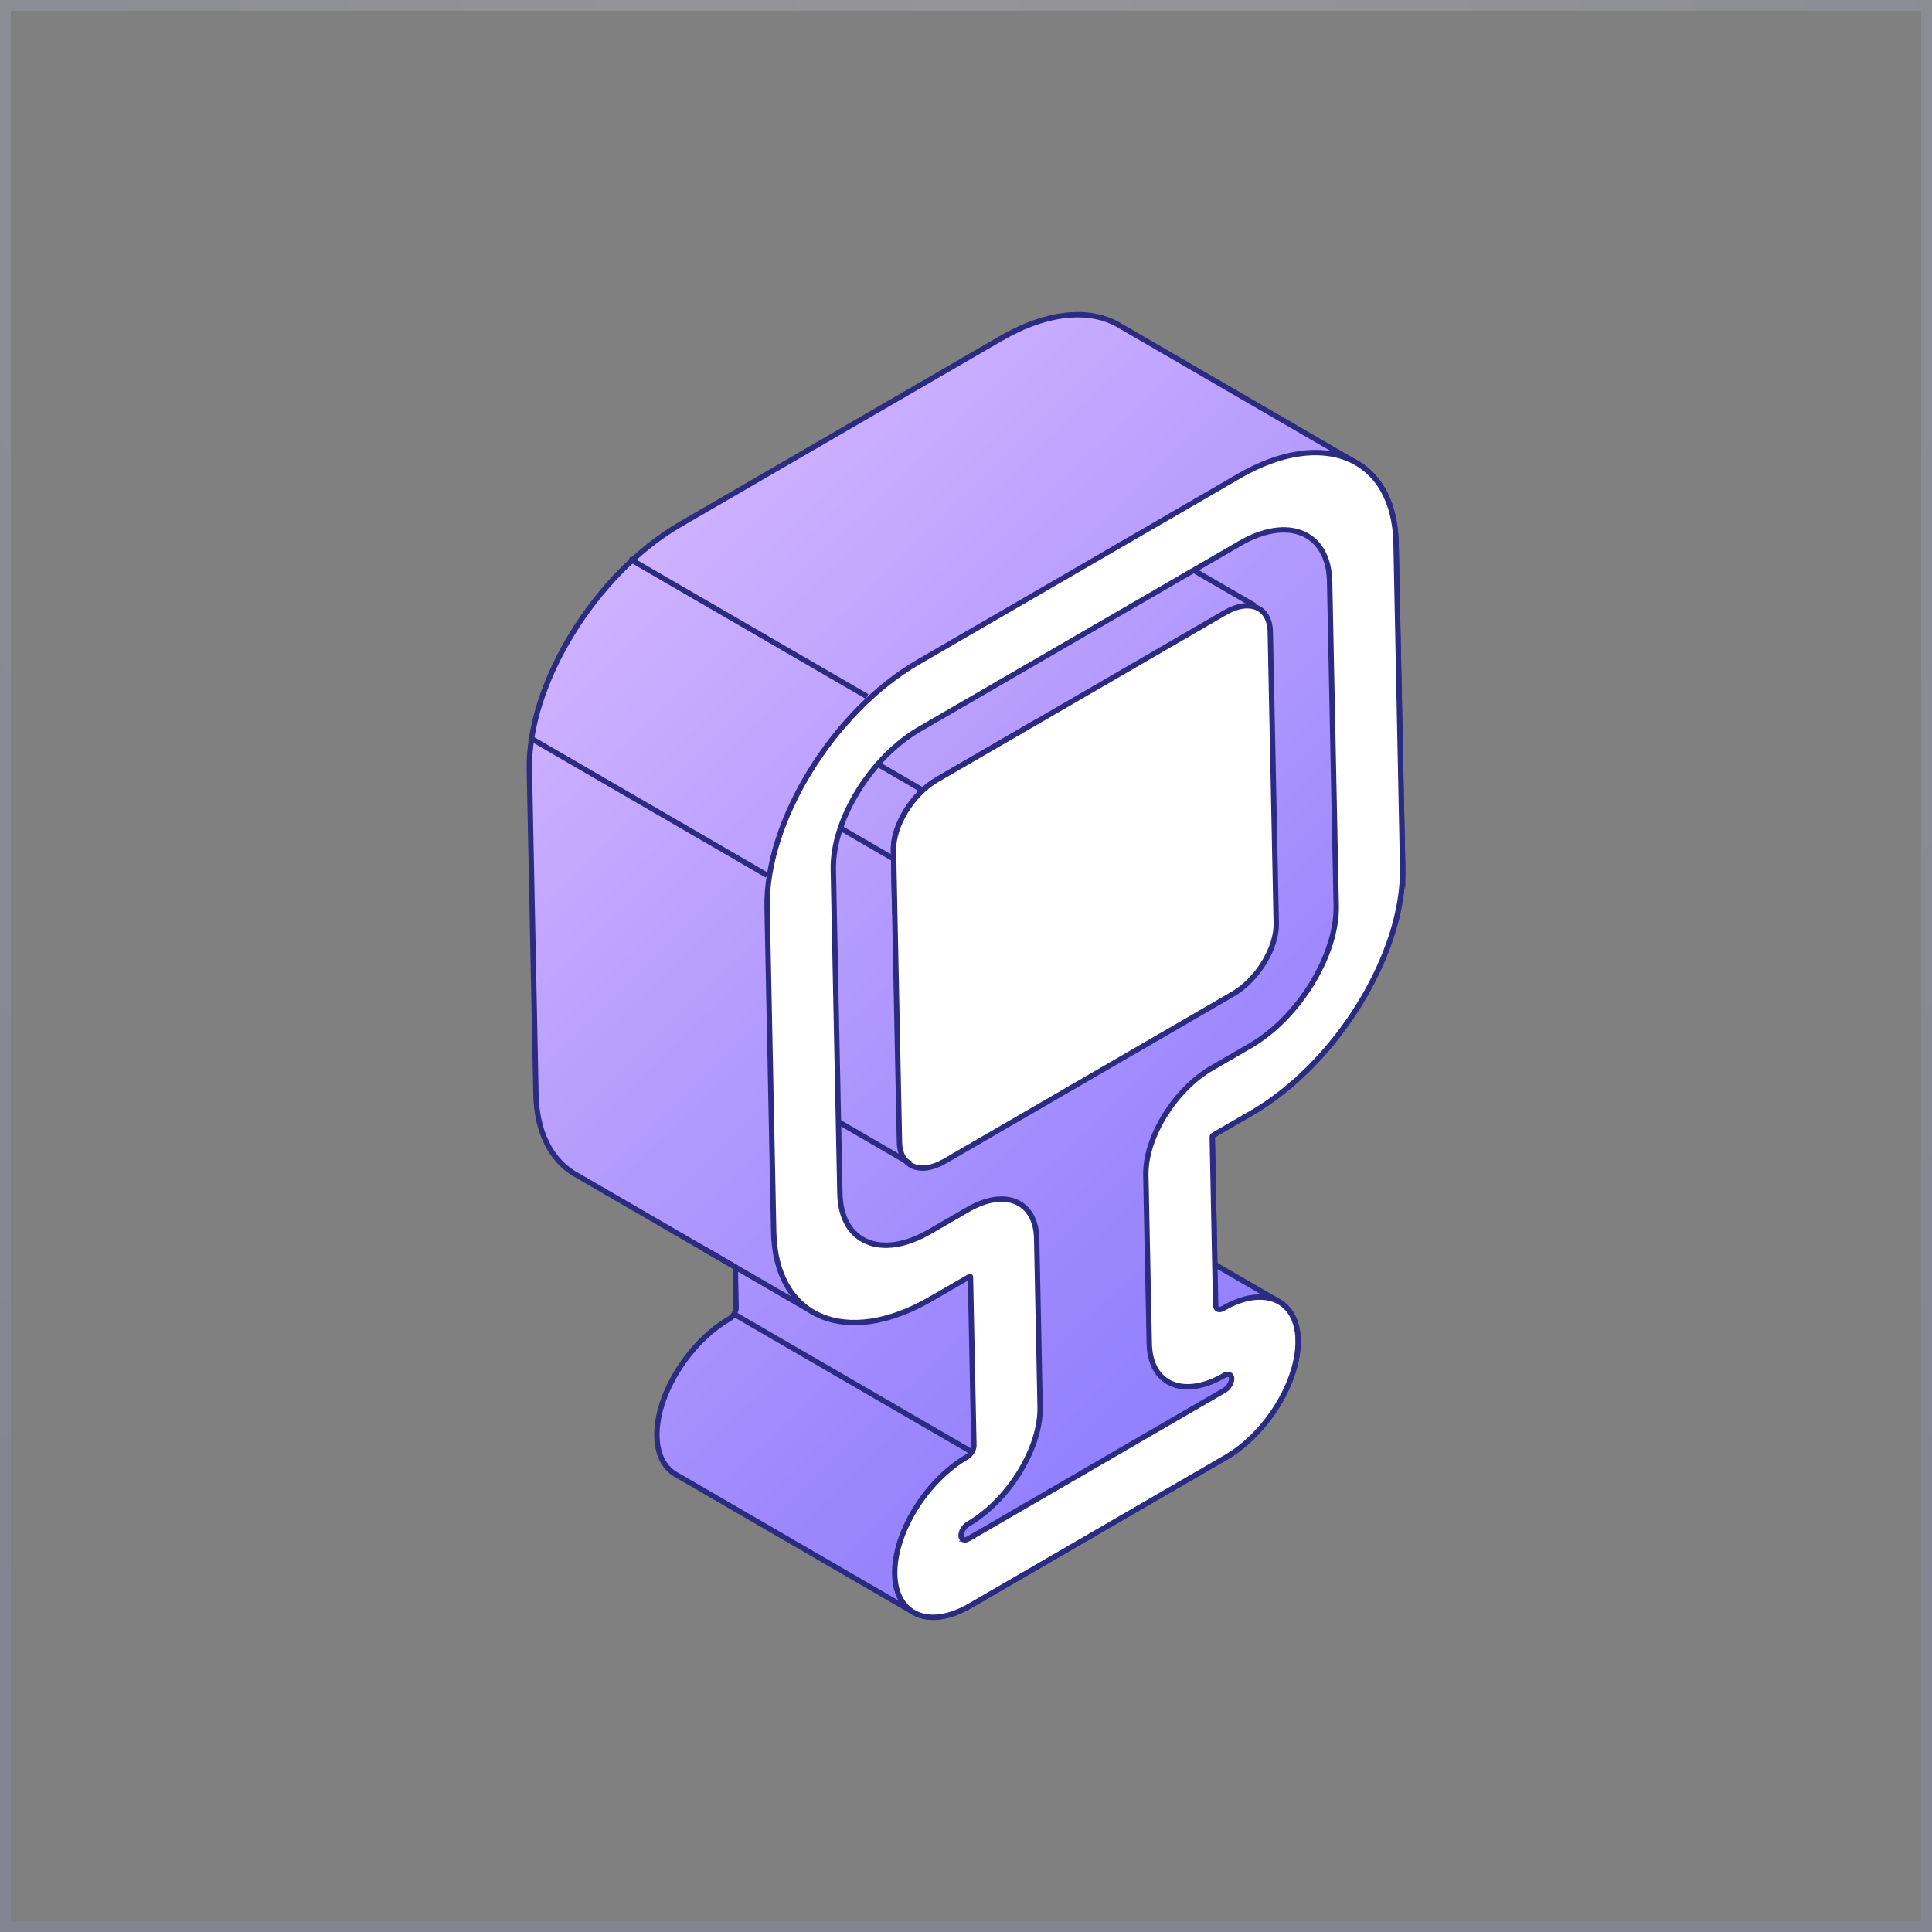
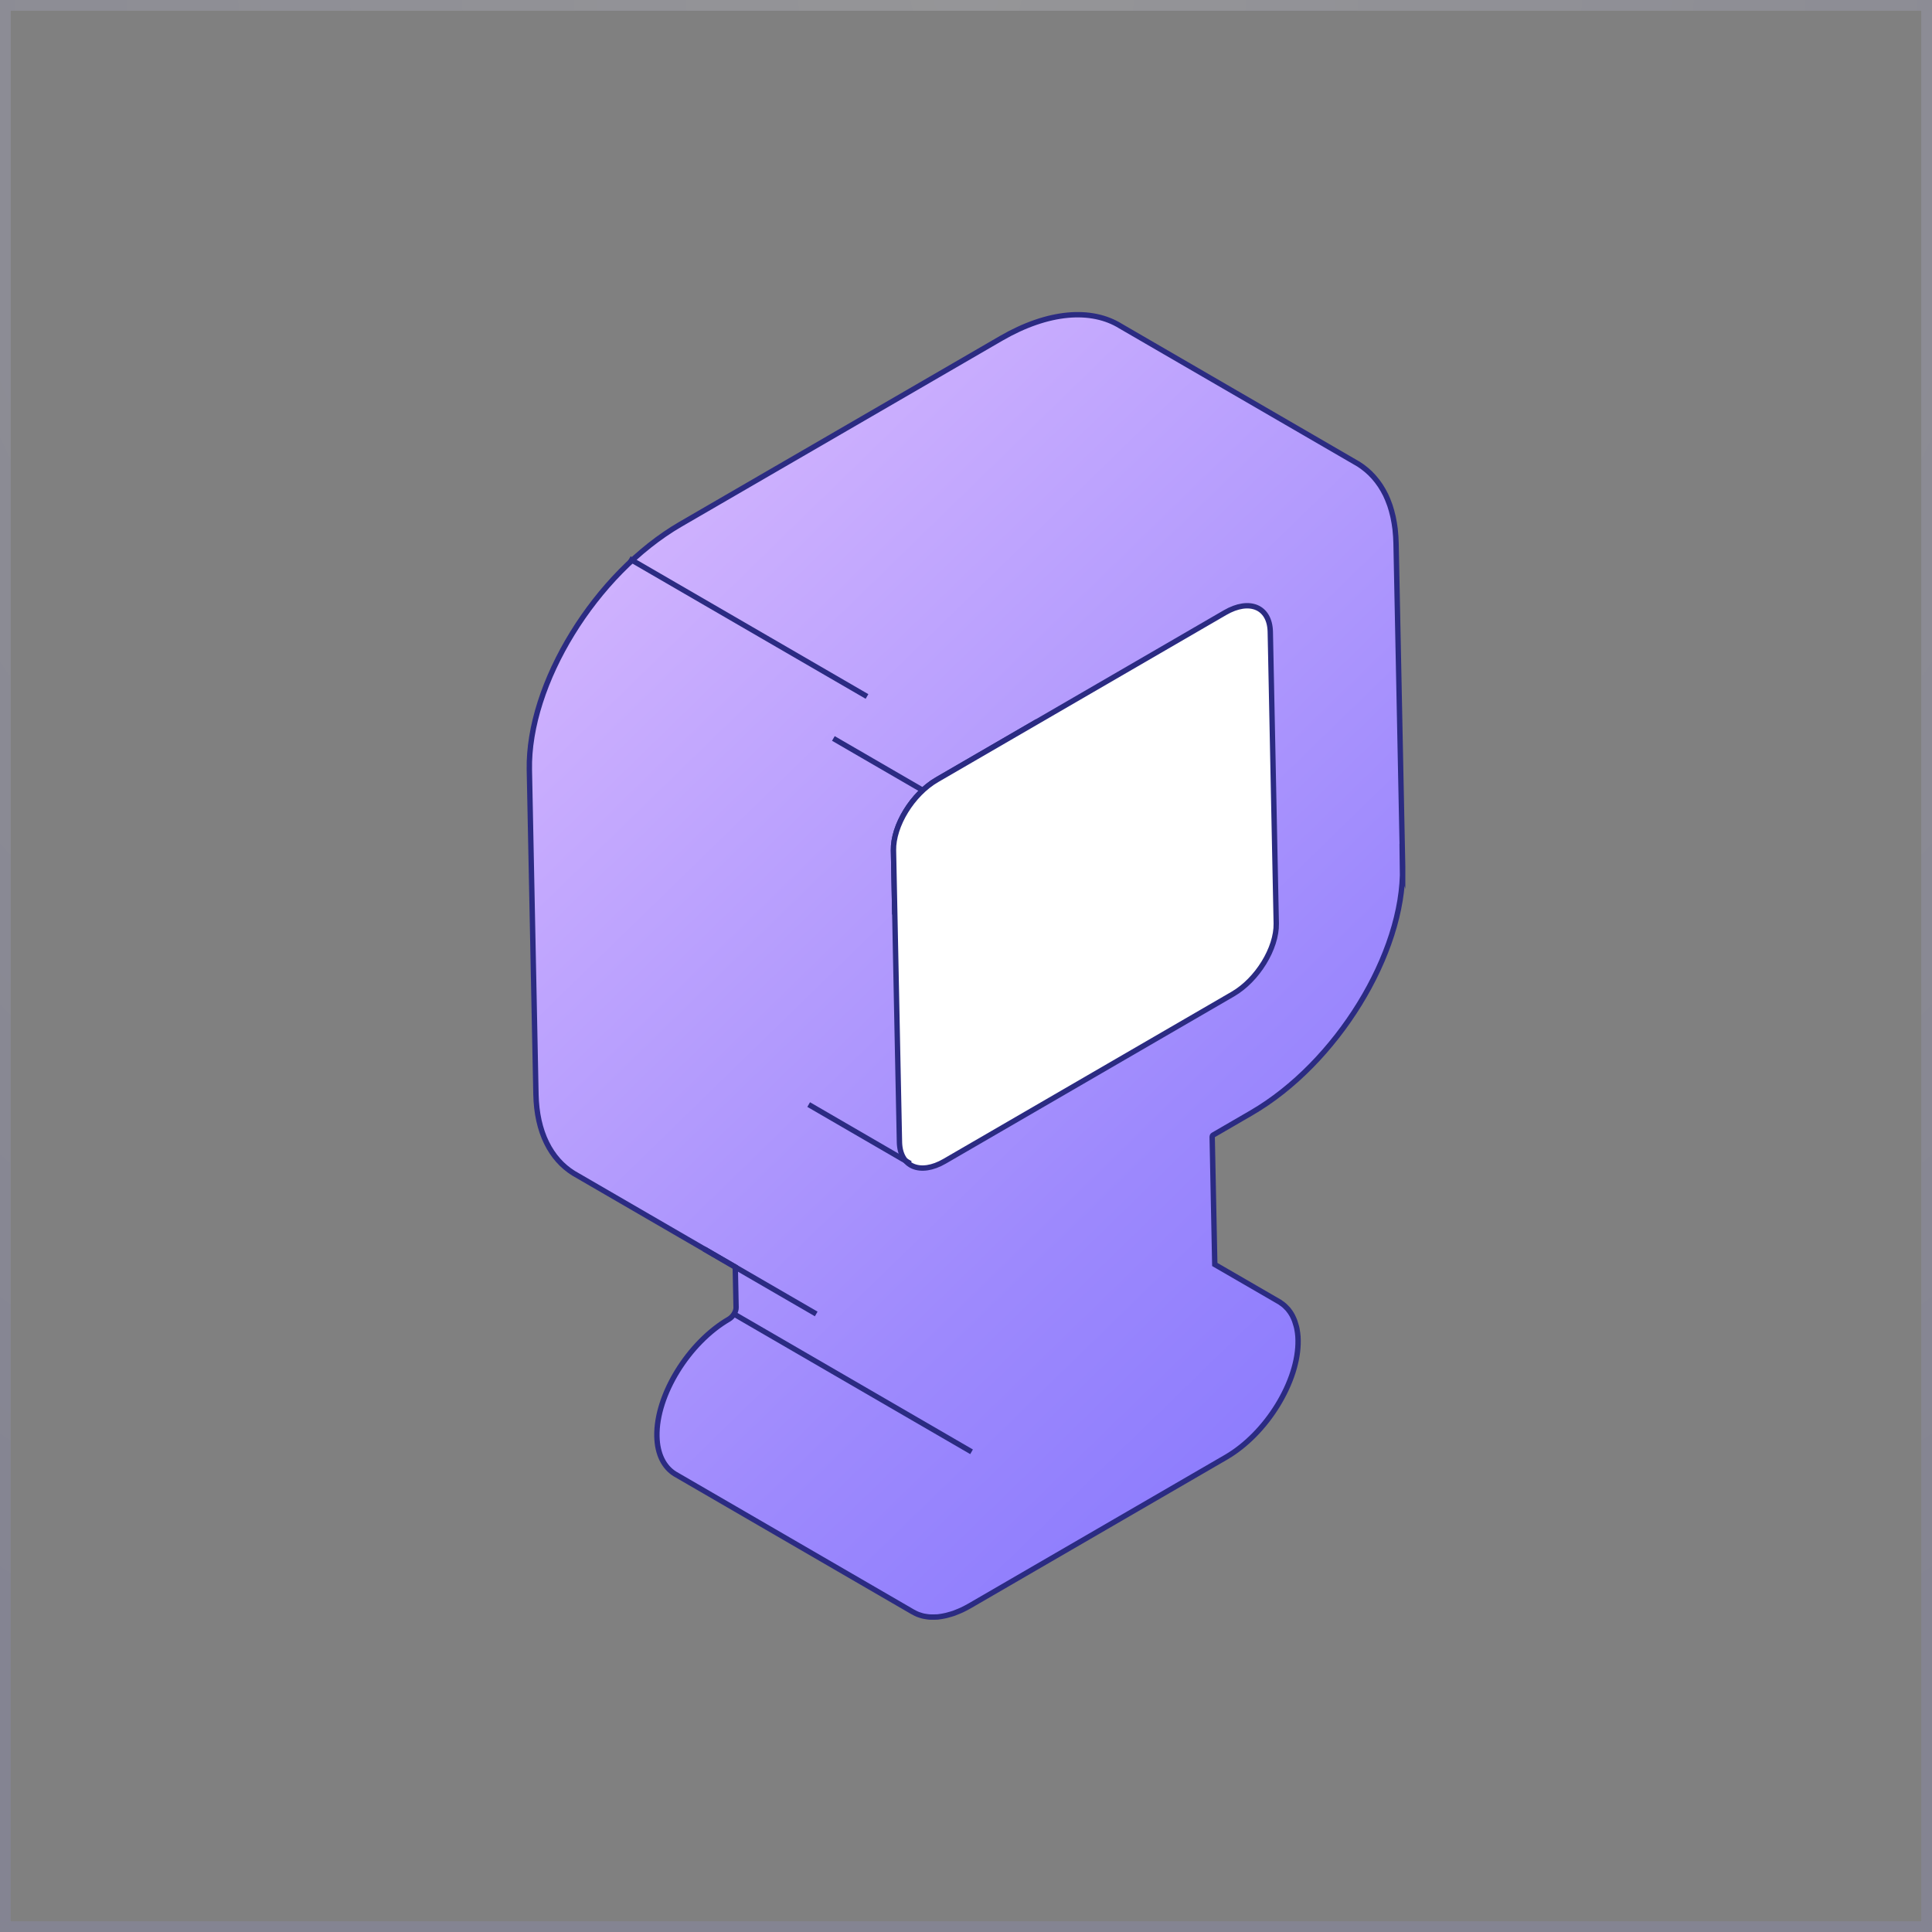
<svg xmlns="http://www.w3.org/2000/svg" width="360" height="360" viewBox="0 0 360 360" fill="none">
  <rect x="0" y="0" width="360" height="360" fill="#808080" stroke="none" />
  <rect x="1" y="1" width="358" height="358" stroke="url(#paint0_radial_126_1165)" stroke-opacity="0.2" stroke-width="2" />
  <g clip-path="url(#clip0_126_1165)">
-     <path d="M261.36 161.628V161.32L260.133 101.203C260.12 100.381 260.056 99.598 259.98 98.84C259.98 98.75 259.967 98.647 259.954 98.558C259.865 97.838 259.749 97.145 259.609 96.477C259.583 96.361 259.558 96.246 259.532 96.13C259.379 95.475 259.212 94.846 259.008 94.242C258.982 94.153 258.944 94.063 258.906 93.96C258.688 93.343 258.445 92.753 258.177 92.188C258.177 92.162 258.151 92.149 258.139 92.123C257.87 91.571 257.563 91.057 257.244 90.556C257.205 90.492 257.167 90.428 257.116 90.364C256.796 89.889 256.451 89.439 256.08 89.015C256.016 88.938 255.952 88.861 255.876 88.784C255.505 88.373 255.109 87.988 254.7 87.641C254.636 87.577 254.559 87.526 254.482 87.461C254.048 87.102 253.6 86.768 253.127 86.472C253.127 86.472 253.114 86.472 253.101 86.46L208.816 60.774C203.408 57.409 195.379 57.923 186.494 63.073L126.803 97.684C110.95 106.88 98.319 127.428 98.639 143.469L99.866 203.894C100.007 210.958 102.64 215.992 106.885 218.625L137.005 236.091L137.159 243.642C137.171 244.387 136.583 245.351 135.842 245.787C128.286 250.179 122.252 259.966 122.405 267.62C122.469 270.985 123.735 273.386 125.755 274.645L170.04 300.33C170.04 300.33 170.168 300.382 170.219 300.42C170.475 300.562 170.731 300.703 170.999 300.806C171.114 300.857 171.242 300.883 171.37 300.934C171.6 301.011 171.83 301.088 172.073 301.14C172.214 301.178 172.367 301.191 172.521 301.217C172.751 301.255 172.994 301.294 173.236 301.307C173.403 301.307 173.569 301.319 173.735 301.319C173.978 301.319 174.234 301.319 174.489 301.307C174.668 301.307 174.835 301.281 175.014 301.255C175.269 301.229 175.538 301.178 175.806 301.127C175.985 301.088 176.164 301.063 176.356 301.011C176.637 300.947 176.931 300.857 177.225 300.767C177.404 300.716 177.583 300.664 177.762 300.6C178.082 300.485 178.414 300.343 178.747 300.202C178.9 300.138 179.053 300.074 179.22 299.997C179.705 299.765 180.204 299.509 180.715 299.213L228.44 271.537C232.224 269.341 235.625 265.796 238.054 261.841C240.483 257.885 241.953 253.531 241.877 249.704C241.877 249.255 241.838 248.818 241.787 248.407C241.774 248.266 241.736 248.137 241.723 247.996C241.685 247.726 241.634 247.457 241.57 247.213C241.531 247.059 241.493 246.917 241.442 246.776C241.378 246.558 241.314 246.339 241.237 246.121C241.186 245.98 241.122 245.839 241.071 245.71C240.982 245.518 240.892 245.325 240.803 245.145C240.739 245.017 240.662 244.888 240.585 244.773C240.483 244.593 240.368 244.439 240.24 244.272C240.164 244.169 240.087 244.053 239.997 243.951C239.857 243.797 239.716 243.642 239.563 243.501C239.473 243.424 239.396 243.334 239.307 243.257C239.115 243.09 238.911 242.936 238.693 242.795C238.642 242.756 238.591 242.718 238.54 242.679C238.54 242.679 238.54 242.679 238.527 242.666L226.356 235.616L225.87 211.792C225.87 211.702 225.934 211.574 226.037 211.51L233.183 207.362C249.036 198.166 261.667 177.631 261.348 161.577L261.36 161.628Z" fill="url(#paint1_linear_126_1165)" />
+     <path d="M261.36 161.628V161.32L260.133 101.203C260.12 100.381 260.056 99.598 259.98 98.84C259.98 98.75 259.967 98.647 259.954 98.558C259.865 97.838 259.749 97.145 259.609 96.477C259.583 96.361 259.558 96.246 259.532 96.13C259.379 95.475 259.212 94.846 259.008 94.242C258.982 94.153 258.944 94.063 258.906 93.96C258.177 92.162 258.151 92.149 258.139 92.123C257.87 91.571 257.563 91.057 257.244 90.556C257.205 90.492 257.167 90.428 257.116 90.364C256.796 89.889 256.451 89.439 256.08 89.015C256.016 88.938 255.952 88.861 255.876 88.784C255.505 88.373 255.109 87.988 254.7 87.641C254.636 87.577 254.559 87.526 254.482 87.461C254.048 87.102 253.6 86.768 253.127 86.472C253.127 86.472 253.114 86.472 253.101 86.46L208.816 60.774C203.408 57.409 195.379 57.923 186.494 63.073L126.803 97.684C110.95 106.88 98.319 127.428 98.639 143.469L99.866 203.894C100.007 210.958 102.64 215.992 106.885 218.625L137.005 236.091L137.159 243.642C137.171 244.387 136.583 245.351 135.842 245.787C128.286 250.179 122.252 259.966 122.405 267.62C122.469 270.985 123.735 273.386 125.755 274.645L170.04 300.33C170.04 300.33 170.168 300.382 170.219 300.42C170.475 300.562 170.731 300.703 170.999 300.806C171.114 300.857 171.242 300.883 171.37 300.934C171.6 301.011 171.83 301.088 172.073 301.14C172.214 301.178 172.367 301.191 172.521 301.217C172.751 301.255 172.994 301.294 173.236 301.307C173.403 301.307 173.569 301.319 173.735 301.319C173.978 301.319 174.234 301.319 174.489 301.307C174.668 301.307 174.835 301.281 175.014 301.255C175.269 301.229 175.538 301.178 175.806 301.127C175.985 301.088 176.164 301.063 176.356 301.011C176.637 300.947 176.931 300.857 177.225 300.767C177.404 300.716 177.583 300.664 177.762 300.6C178.082 300.485 178.414 300.343 178.747 300.202C178.9 300.138 179.053 300.074 179.22 299.997C179.705 299.765 180.204 299.509 180.715 299.213L228.44 271.537C232.224 269.341 235.625 265.796 238.054 261.841C240.483 257.885 241.953 253.531 241.877 249.704C241.877 249.255 241.838 248.818 241.787 248.407C241.774 248.266 241.736 248.137 241.723 247.996C241.685 247.726 241.634 247.457 241.57 247.213C241.531 247.059 241.493 246.917 241.442 246.776C241.378 246.558 241.314 246.339 241.237 246.121C241.186 245.98 241.122 245.839 241.071 245.71C240.982 245.518 240.892 245.325 240.803 245.145C240.739 245.017 240.662 244.888 240.585 244.773C240.483 244.593 240.368 244.439 240.24 244.272C240.164 244.169 240.087 244.053 239.997 243.951C239.857 243.797 239.716 243.642 239.563 243.501C239.473 243.424 239.396 243.334 239.307 243.257C239.115 243.09 238.911 242.936 238.693 242.795C238.642 242.756 238.591 242.718 238.54 242.679C238.54 242.679 238.54 242.679 238.527 242.666L226.356 235.616L225.87 211.792C225.87 211.702 225.934 211.574 226.037 211.51L233.183 207.362C249.036 198.166 261.667 177.631 261.348 161.577L261.36 161.628Z" fill="url(#paint1_linear_126_1165)" />
    <path d="M166.729 170.4L166.486 158.443C166.397 153.833 170.015 147.938 174.579 145.292L193.283 134.44M261.36 161.628V161.32L260.133 101.203C260.12 100.381 260.056 99.598 259.98 98.84C259.98 98.75 259.967 98.647 259.954 98.558C259.864 97.838 259.749 97.145 259.609 96.477C259.583 96.361 259.558 96.246 259.532 96.13C259.379 95.475 259.212 94.846 259.008 94.242C258.982 94.153 258.944 94.063 258.906 93.96C258.688 93.343 258.445 92.753 258.177 92.188C258.177 92.162 258.151 92.149 258.139 92.123C257.87 91.571 257.563 91.057 257.244 90.556C257.205 90.492 257.167 90.428 257.116 90.364C256.796 89.889 256.451 89.439 256.08 89.015C256.016 88.938 255.952 88.861 255.876 88.784C255.505 88.373 255.109 87.988 254.7 87.641C254.636 87.577 254.559 87.526 254.482 87.461C254.048 87.102 253.6 86.768 253.127 86.472C253.127 86.472 253.114 86.472 253.101 86.46L208.816 60.774C203.408 57.409 195.379 57.923 186.494 63.073L126.803 97.684C110.95 106.88 98.319 127.428 98.639 143.469L99.866 203.894C100.007 210.958 102.64 215.992 106.885 218.625L137.005 236.091L137.159 243.642C137.171 244.387 136.583 245.351 135.842 245.787C128.286 250.179 122.252 259.966 122.405 267.62C122.469 270.985 123.735 273.386 125.755 274.645L170.04 300.33C170.04 300.33 170.168 300.382 170.219 300.42C170.475 300.562 170.731 300.703 170.999 300.806C171.114 300.857 171.242 300.883 171.37 300.934C171.6 301.011 171.83 301.088 172.073 301.14C172.214 301.178 172.367 301.191 172.521 301.217C172.751 301.255 172.994 301.294 173.236 301.307C173.403 301.307 173.569 301.319 173.735 301.319C173.978 301.319 174.234 301.319 174.489 301.307C174.668 301.307 174.835 301.281 175.014 301.255C175.269 301.229 175.538 301.178 175.806 301.127C175.985 301.088 176.164 301.063 176.356 301.011C176.637 300.947 176.931 300.857 177.225 300.767C177.404 300.716 177.583 300.664 177.762 300.6C178.082 300.485 178.414 300.343 178.747 300.202C178.9 300.138 179.053 300.074 179.22 299.997C179.705 299.765 180.204 299.509 180.715 299.213L228.44 271.537C232.224 269.341 235.625 265.796 238.054 261.841C240.483 257.885 241.953 253.531 241.877 249.704C241.877 249.255 241.838 248.818 241.787 248.407C241.774 248.266 241.736 248.137 241.723 247.996C241.685 247.726 241.634 247.457 241.57 247.213C241.531 247.059 241.493 246.917 241.442 246.776C241.378 246.558 241.314 246.339 241.237 246.121C241.186 245.98 241.122 245.839 241.071 245.71C240.982 245.517 240.892 245.325 240.803 245.145C240.739 245.017 240.662 244.888 240.585 244.773C240.483 244.593 240.368 244.439 240.24 244.272C240.164 244.169 240.087 244.053 239.997 243.951C239.857 243.797 239.716 243.642 239.563 243.501C239.473 243.424 239.396 243.334 239.307 243.257C239.115 243.09 238.911 242.936 238.693 242.795C238.642 242.756 238.591 242.718 238.54 242.679C238.54 242.679 238.54 242.679 238.527 242.666L226.356 235.616L225.87 211.792C225.87 211.702 225.934 211.574 226.037 211.51L233.183 207.362C249.036 198.166 261.667 177.631 261.347 161.577L261.36 161.628Z" stroke="#2B2B82" stroke-miterlimit="10" />
    <path d="M237.812 172.082L236.7 117.719C236.597 113.108 232.839 111.503 228.275 114.149L174.58 145.292C170.016 147.938 166.397 153.833 166.487 158.443L167.599 212.807C167.689 217.417 171.46 219.023 176.024 216.377L229.719 185.233C234.283 182.588 237.901 176.693 237.812 172.082Z" fill="white" stroke="#2B2B82" stroke-miterlimit="10" />
    <path d="M181.036 270.522L136.75 244.837" stroke="#2B2B82" stroke-miterlimit="10" />
-     <path d="M142.925 163.092L98.64 137.407" stroke="#2B2B82" stroke-miterlimit="10" />
    <path d="M161.552 129.778L117.254 104.093" stroke="#2B2B82" stroke-miterlimit="10" />
    <path d="M169.632 216.814L150.686 205.82" stroke="#2B2B82" stroke-miterlimit="10" />
-     <path d="M166.487 160.023L147.54 149.042" stroke="#2B2B82" stroke-miterlimit="10" />
-     <path d="M233.823 112.864L214.876 101.884" stroke="#2B2B82" stroke-miterlimit="10" />
    <path d="M172.073 147.334L155.287 137.6" stroke="#2B2B82" stroke-miterlimit="10" />
    <path d="M131.201 232.726L152.091 244.837" stroke="#2B2B82" stroke-miterlimit="10" />
-     <path d="M241.89 249.73C241.737 242.076 235.447 239.417 227.891 243.809C227.15 244.233 226.549 243.976 226.523 243.219L225.884 211.831C225.884 211.741 225.948 211.612 226.05 211.548L233.197 207.413C249.05 198.217 261.681 177.682 261.361 161.628L260.134 101.203C259.801 85.15 246.646 79.563 230.793 88.758L171.102 123.37C155.25 132.565 142.606 153.114 142.938 169.154L144.165 229.58C144.498 245.633 157.653 251.207 173.506 242.011L180.652 237.876C180.755 237.825 180.831 237.863 180.831 237.953L181.471 269.341C181.483 270.099 180.895 271.049 180.154 271.486C172.585 275.878 166.564 285.664 166.717 293.318C166.871 300.973 173.161 303.631 180.716 299.239L228.441 271.55C236.009 267.17 242.031 257.371 241.878 249.717L241.89 249.73ZM180.461 286.73C179.719 287.167 179.093 286.897 179.08 286.139C179.067 285.381 179.655 284.418 180.397 283.982C187.952 279.602 193.961 269.816 193.808 262.175L193.168 230.787C193.028 223.8 187.288 221.36 180.384 225.367L173.237 229.502C164.186 234.755 156.694 231.57 156.502 222.413L155.275 161.988C155.096 152.818 162.281 141.118 171.332 135.879L231.023 101.267C240.075 96.015 247.567 99.2 247.758 108.357L248.986 168.782C249.165 177.952 241.98 189.651 232.928 194.891L225.782 199.027C218.878 203.034 213.368 211.985 213.509 218.984L214.148 250.372C214.301 258.026 220.579 260.672 228.121 256.293C228.863 255.856 229.489 256.126 229.502 256.883C229.515 257.641 228.927 258.604 228.185 259.041L180.448 286.73H180.461Z" fill="white" stroke="#2B2B82" stroke-miterlimit="10" />
  </g>
  <defs>
    <radialGradient id="paint0_radial_126_1165" cx="0" cy="0" r="1" gradientUnits="userSpaceOnUse" gradientTransform="translate(180) rotate(90) scale(360)">
      <stop stop-color="#EBEBF8" />
      <stop offset="1" stop-color="#9494DB" />
    </radialGradient>
    <linearGradient id="paint1_linear_126_1165" x1="270.118" y1="264.011" x2="97.668" y2="86.935" gradientUnits="userSpaceOnUse">
      <stop stop-color="#8878FD" />
      <stop offset="0.31" stop-color="#9D89FD" />
      <stop offset="0.95" stop-color="#D3B5FE" />
      <stop offset="1" stop-color="#D8B9FF" />
    </linearGradient>
    <clipPath id="clip0_126_1165">
      <rect width="164" height="244" fill="white" transform="translate(98 58)" />
    </clipPath>
  </defs>
</svg>